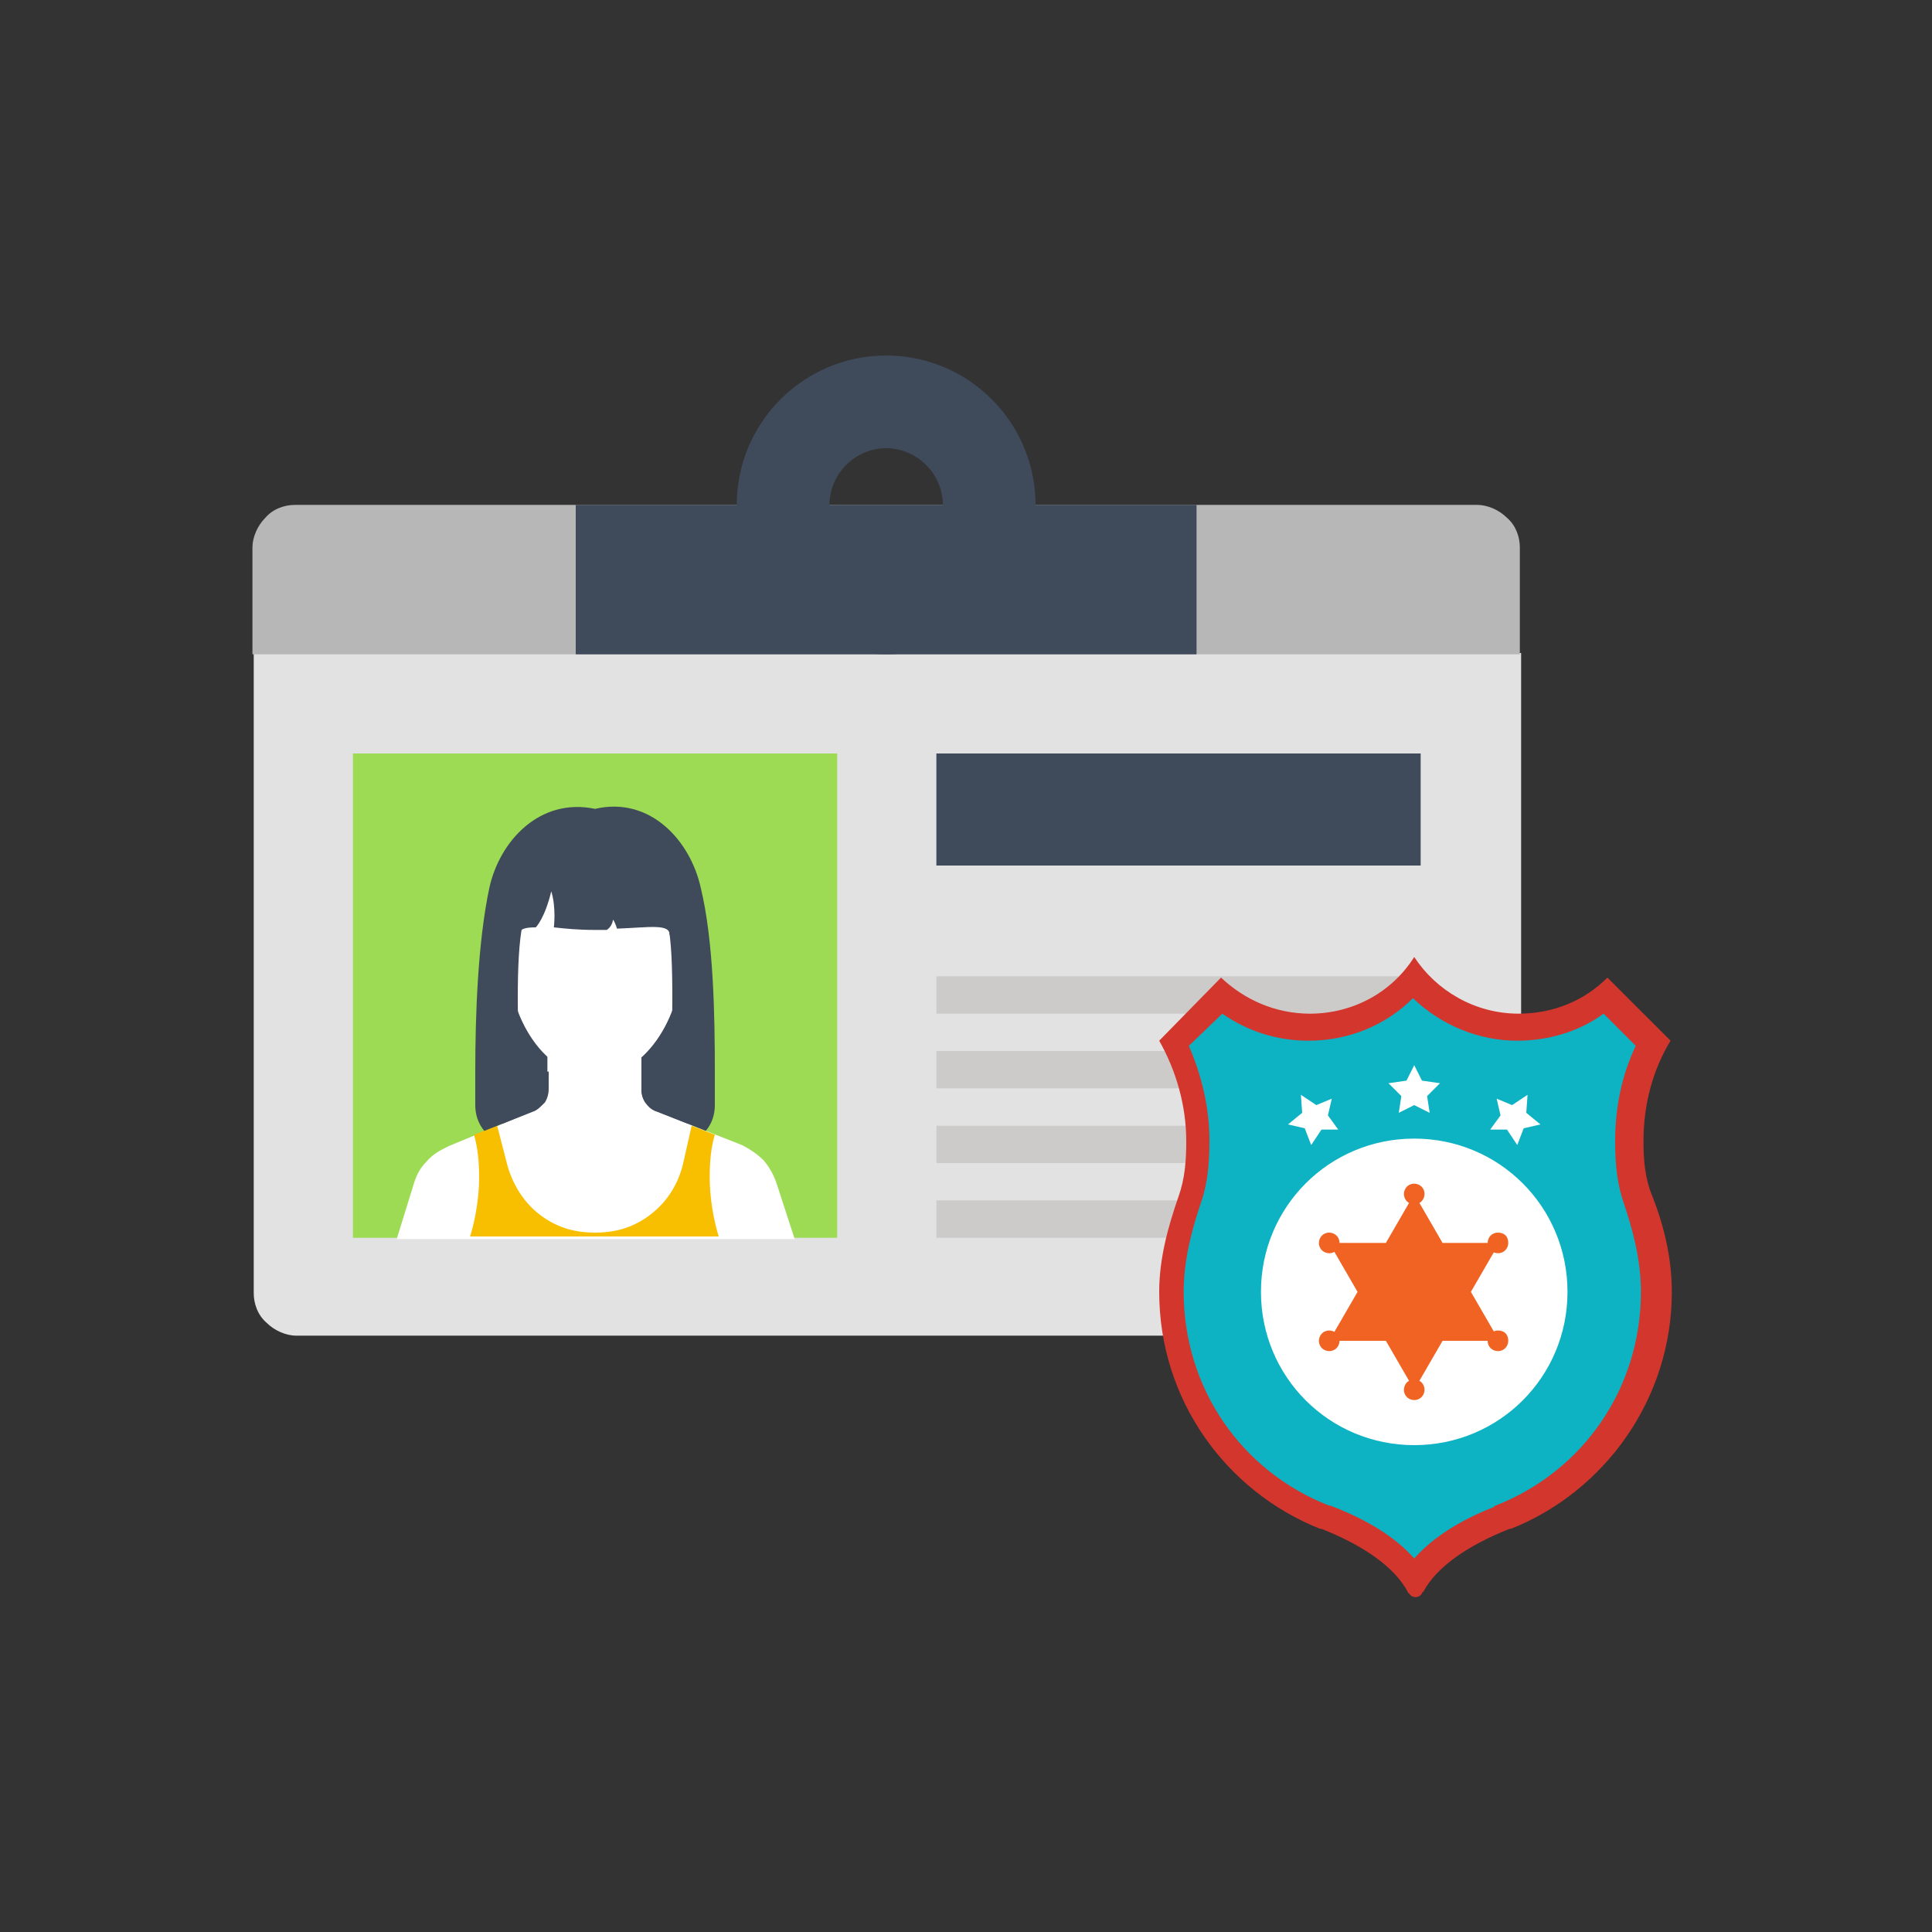
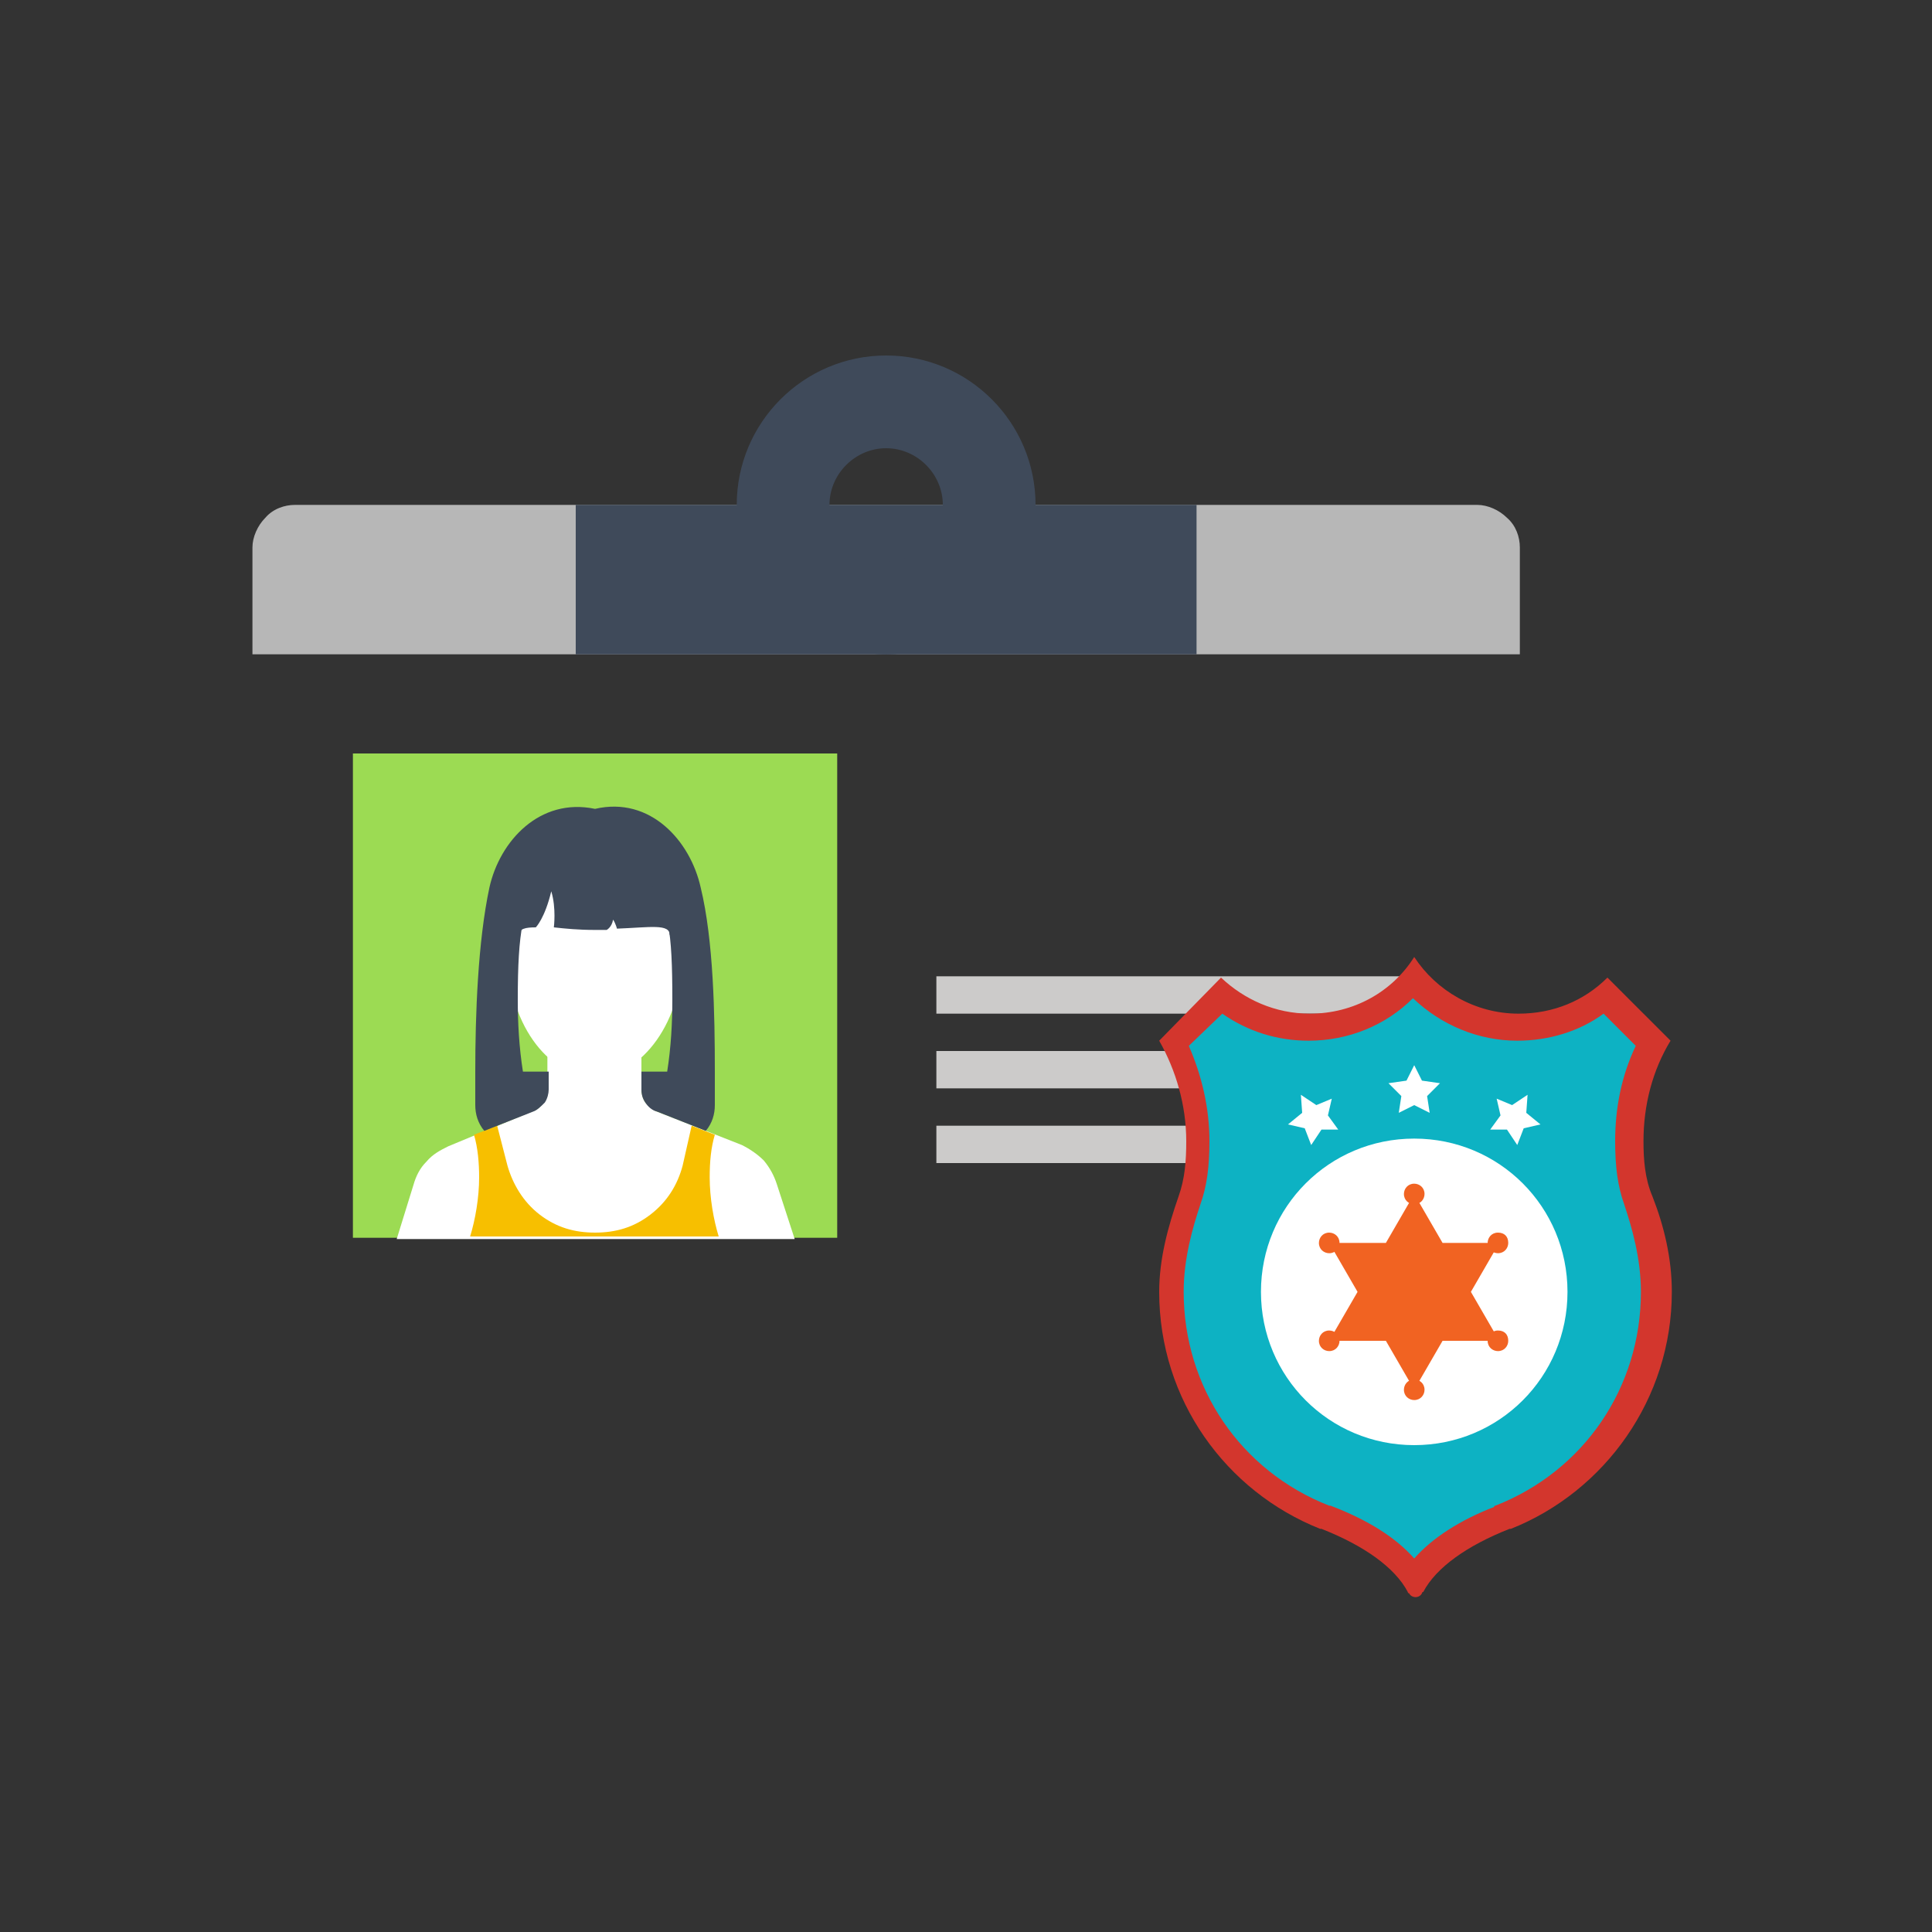
<svg xmlns="http://www.w3.org/2000/svg" version="1.1" id="Layer_1" x="0px" y="0px" width="150px" height="150px" viewBox="0 0 150 150" style="enable-background:new 0 0 150 150;" xml:space="preserve">
  <rect x="0" y="0" width="150" height="150" fill="#333333" stroke="none" />
  <style type="text/css">
	.st0{fill:#F16322;}
	.st1{fill:#0DB2C3;stroke:#606060;stroke-miterlimit:10;}
	.st2{fill:#F7BF00;}
	.st3{fill:#9CDB53;}
	.st4{fill:#9CDB53;stroke:#606060;stroke-miterlimit:10;}
	.st5{fill:#F7BF00;stroke:#606060;stroke-miterlimit:10;}
	.st6{fill:none;stroke:#606060;stroke-width:1.5;stroke-miterlimit:10;}
	.st7{fill:#FFFFFF;}
	.st8{fill:#606060;}
	.st9{fill:#231F20;}
	.st10{fill:#D3362D;}
	.st11{fill:#B7B7B7;}
	.st12{fill:#E2E2E2;}
	.st13{fill:#0DB2C3;}
	.st14{fill:#F8C963;}
	.st15{opacity:0.25;}
	.st16{fill:#F67656;}
	.st17{fill:#3F4A5A;}
	.st18{clip-path:url(#SVGID_2_);}
	.st19{fill:#262E37;}
	.st20{fill:#333C49;}
	.st21{fill:#CCCBCA;}
	.st22{fill:none;stroke:#E2E2E2;stroke-miterlimit:10;}
	.st23{clip-path:url(#SVGID_4_);}
	.st24{fill:#EFEFEF;}
	.st25{clip-path:url(#SVGID_6_);}
	.st26{fill:#E6E5E5;}
	.st27{fill-rule:evenodd;clip-rule:evenodd;fill:#FFFFFF;}
	.st28{fill-rule:evenodd;clip-rule:evenodd;fill:#606060;}
	.st29{fill-rule:evenodd;clip-rule:evenodd;fill:#B7B7B7;}
	.st30{fill:#D9D8D7;}
	.st31{fill:#F6D191;}
	.st32{fill:#DCAC66;}
	.st33{fill:#3B216D;}
	.st34{fill:#7FB23D;}
	.st35{fill:#493226;}
	.st36{fill:#783F36;}
	.st37{fill:#827B44;}
	.st38{fill:#D2CD72;}
	.st39{fill:#96B430;}
	.st40{fill:#C1D385;}
	.st41{fill:#D4E6CF;}
	.st42{fill:#F2F2F2;}
	.st43{fill:#CCCBC3;}
	.st44{fill:#991C48;}
	.st45{fill:#3F5F73;}
	.st46{fill:#795547;}
	.st47{fill:#E2421E;}
	.st48{opacity:0.5;fill:#CCCCCC;}
	.st49{opacity:0.5;fill:#D3362D;}
	.st50{fill:#BADBAC;}
	.st51{fill:#663F30;}
	.st52{opacity:0.3;fill:#663F30;}
	.st53{fill:#164257;}
	.st54{fill:#F29D00;}
	.st55{opacity:0.5;fill:#F29D00;}
	.st56{opacity:0.7;fill:#FFFFFF;}
	.st57{clip-path:url(#SVGID_8_);}
	.st58{fill:#2C3E50;}
	.st59{fill:#2880B9;}
	.st60{fill:#E6E6E6;}
	.st61{fill:#D2D3D3;}
	.st62{fill:#8B511B;}
	.st63{fill:#193146;}
	.st64{fill:#256CA3;}
	.st65{fill:#3C6D96;}
	.st66{fill:#4D93C1;}
	.st67{fill:#CFB267;}
	.st68{fill:#3E9ACE;}
	.st69{fill:#FBD099;}
	.st70{fill:#2C5871;}
	.st71{fill:#0F303F;}
	.st72{fill:#FC611F;}
	.st73{fill:#FDC00F;}
	.st74{fill:#EB9900;}
	.st75{fill:#EC5F0A;}
	.st76{fill:#9E3135;}
	.st77{fill:#E64500;}
	.st78{fill:#CCCCCC;}
	.st79{fill:#D9FAFC;}
	.st80{fill:#A0EBFF;}
	.st81{fill:#79D5ED;}
	.st82{opacity:0.5;fill:#0F303F;}
	.st83{clip-path:url(#SVGID_10_);}
	.st84{fill:#109D59;}
	.st85{fill:#FFD752;}
	.st86{fill:#563700;}
	.st87{fill:#FFE9AB;}
	.st88{fill:#F2CF77;}
	.st89{fill:#E56644;}
	.st90{fill:#FF3E3E;}
	.st91{fill:#BEA88A;}
	.st92{fill:#C10000;}
	.st93{fill:#EA1818;}
	.st94{fill-rule:evenodd;clip-rule:evenodd;fill:#F7BF00;}
	.st95{fill-rule:evenodd;clip-rule:evenodd;fill:#EF2525;}
	.st96{fill-rule:evenodd;clip-rule:evenodd;fill:#FF6EE4;}
	.st97{fill-rule:evenodd;clip-rule:evenodd;fill:#72C133;}
	.st98{fill:#537E47;}
	.st99{fill:#EDA94F;}
	.st100{fill:#FF6EE4;}
	.st101{fill:#E6ECF0;}
	.st102{fill:#C6CBCE;}
	.st103{fill:#FFF30B;}
	.st104{fill:#F0EFEF;}
	.st105{fill:#F05937;}
	.st106{fill:#1F9AFF;}
	.st107{fill:#C0C0C0;}
	.st108{fill:#3B4F5F;}
	.st109{fill:#739ABC;}
	.st110{fill:#678AA8;}
	.st111{fill:#86929C;}
	.st112{fill:#E54F30;}
	.st113{fill:#5C6973;}
	.st114{fill:#E0E0E0;}
	.st115{fill:#97B1C9;}
	.st116{fill:#4C5965;}
	.st117{fill:#B7D8F1;}
	.st118{opacity:0.55;}
	.st119{fill:#169360;}
	.st120{fill:#158AD1;}
	.st121{fill:#AFAFAF;}
	.st122{fill:#FFD400;}
	.st123{fill:#FFDD50;}
	.st124{fill:#DBDBDB;}
	.st125{fill:#878787;}
	.st126{fill:#005899;}
	.st127{fill:#444B54;}
	.st128{fill:#353535;}
	.st129{fill:#FDD4A6;}
	.st130{fill:#F0BC87;}
	.st131{fill:#CD986A;}
	.st132{fill:#FFEAC9;}
	.st133{fill:#FFE5CC;}
	.st134{fill:#808795;}
	.st135{fill:#4E5560;}
	.st136{opacity:0.5;}
	.st137{fill:#66696B;}
	.st138{fill:#F93A55;}
	.st139{fill:#D8A16F;}
	.st140{fill:#FFF7EE;}
	.st141{opacity:0.4;}
	.st142{fill:#464E54;}
	.st143{fill:#FFC628;}
	.st144{fill:#E8A600;}
	.st145{fill:#9B5400;}
	.st146{opacity:0.2;}
	.st147{opacity:0.3;}
	.st148{opacity:0.13;}
	.st149{opacity:0.18;}
	.st150{opacity:0.11;}
	.st151{fill:#1D2023;}
	.st152{fill:#FFD5AC;}
	.st153{opacity:0.7;}
	.st154{fill:#E8AA7C;}
	.st155{fill:#FFF3D9;}
	.st156{fill:#3E4758;}
	.st157{fill:#FF5E4C;}
	.st158{opacity:0.6;}
	.st159{fill:#8095B2;}
	.st160{fill:#596273;}
	.st161{fill:#E8E8E8;}
	.st162{fill:#37B0F4;}
	.st163{fill:#1D86CC;}
	.st164{opacity:0.4;fill:#CC7E1F;enable-background:new    ;}
	.st165{fill:#FA4138;}
	.st166{fill:#CE2525;}
	.st167{fill:#F8BB85;}
	.st168{opacity:0.8;}
	.st169{fill:#FFF0CC;}
	.st170{fill:#FFDA00;}
	.st171{opacity:0.19;}
	.st172{fill:#D89621;}
	.st173{fill:none;}
	.st174{fill:#EB5949;}
	.st175{fill:#0E3656;}
	.st176{fill:#D6DADD;}
	.st177{fill:#405F78;}
	.st178{fill:#F2A010;}
	.st179{fill:#79BBBF;}
	.st180{fill:#1B4763;}
	.st181{fill:#86CCCC;}
	.st182{fill:#AFD2D2;}
	.st183{fill:#FAAB1F;}
	.st184{fill:#F19618;}
	.st185{fill:#FFEED2;}
	.st186{fill:#E5E5E5;}
	.st187{fill:#A4B1BB;}
	.st188{fill:#475059;}
	.st189{fill:#8B9CAA;}
	.st190{fill:#3C9987;}
	.st191{clip-path:url(#SVGID_12_);fill:#FFFFFF;}
	.st192{clip-path:url(#SVGID_12_);fill:#FD9827;}
	.st193{fill:#502B8B;}
	.st194{fill:none;stroke:#606060;stroke-miterlimit:10;}
	.st195{fill:#E6E9EE;}
	.st196{clip-path:url(#SVGID_14_);}
	.st197{fill:#D6D6D6;}
	.st198{fill-rule:evenodd;clip-rule:evenodd;fill:#9CDB53;}
	.st199{fill-rule:evenodd;clip-rule:evenodd;fill:#0DB2C3;}
	
		.st200{fill-rule:evenodd;clip-rule:evenodd;fill:#F16322;stroke:#545454;stroke-width:1.5;stroke-linecap:round;stroke-linejoin:round;stroke-miterlimit:10;}
	.st201{fill:#A7A9E4;}
	.st202{fill:#FFFFFF;stroke:#231F20;stroke-width:1.5;stroke-linecap:round;stroke-linejoin:round;stroke-miterlimit:10;}
	.st203{fill:none;stroke:#606060;stroke-linejoin:bevel;stroke-miterlimit:10;}
	.st204{fill:#6E8742;}
	.st205{fill:#79AD54;}
	.st206{fill:#8FA34F;}
	.st207{fill:#599C4B;}
	.st208{fill:#79BF5A;}
	.st209{fill:#272E2A;}
	.st210{fill:#5F9646;}
	.st211{fill:#543B31;}
	.st212{fill:#3E4F47;}
	.st213{fill:#5C756A;}
	.st214{fill:#2B2B2B;}
	.st215{fill:#DC4437;}
	.st216{fill:#DC9061;}
	.st217{fill:#EBB052;}
	.st218{fill:#4D3B34;}
	.st219{fill:#89695E;}
	.st220{fill:#996B5A;}
	.st221{fill:#454545;}
	.st222{fill:#262626;}
	.st223{fill:#D9C1B7;}
	.st224{fill:#E7AD74;}
	.st225{fill:#754537;}
	.st226{fill:#1F1F1F;}
	.st227{fill:#5C3E33;}
	.st228{fill:#808080;}
</style>
  <g>
-     <path class="st12" d="M118,50.7H19.7v49.7c0,0.8,0.3,1.7,1,2.3c0.6,0.6,1.5,1,2.3,1h91.8c0.8,0,1.7-0.3,2.3-1c0.6-0.6,1-1.5,1-2.3   V50.7z" />
    <path class="st11" d="M118,42.5c0-0.8-0.3-1.7-1-2.3c-0.6-0.6-1.5-1-2.3-1H22.9c-0.8,0-1.7,0.3-2.3,1c-0.6,0.6-1,1.5-1,2.3v8.3H118   V42.5z" />
    <g>
      <rect x="44.7" y="39.2" class="st17" width="48.2" height="11.6" />
      <path class="st17" d="M68.8,27.6c-6.4,0-11.6,5.2-11.6,11.6c0,6.4,5.2,11.6,11.6,11.6c6.4,0,11.6-5.2,11.6-11.6    C80.4,32.8,75.2,27.6,68.8,27.6z M68.8,43.6c-2.4,0-4.4-2-4.4-4.4c0-2.4,2-4.4,4.4-4.4c2.4,0,4.4,2,4.4,4.4    C73.2,41.6,71.2,43.6,68.8,43.6z" />
    </g>
    <g>
      <g>
        <rect x="27.4" y="58.5" class="st3" width="37.6" height="37.6" />
        <g>
-           <polygon class="st17" points="52.6,70.3 39.8,70.3 38.9,89 53.5,89     " />
          <path class="st7" d="M60.3,91.9c-0.2-0.6-0.5-1.2-1-1.8c-0.5-0.5-1.1-0.9-1.7-1.2L51,86.3c-0.3-0.1-0.6-0.4-0.9-0.7      c-0.2-0.3-0.3-0.7-0.3-1v-3.2h-7.3v3.2c0,0.4-0.1,0.7-0.3,1c-0.2,0.3-0.5,0.6-0.9,0.7L34.8,89c-0.6,0.3-1.2,0.6-1.7,1.2      c-0.5,0.5-0.8,1.1-1,1.8l-1.3,4.2h30.9L60.3,91.9z" />
          <path class="st2" d="M37.2,91.4c0,1.6-0.3,3.3-0.7,4.6h19.3c-0.4-1.3-0.7-3-0.7-4.6c0-1.2,0.1-2.3,0.4-3.3l-1.8-0.7L53,90.5      c-0.4,1.5-1.2,2.8-2.5,3.8c-1.3,1-2.7,1.4-4.3,1.4c-1.6,0-3-0.4-4.3-1.4c-1.3-1-2.1-2.4-2.5-3.8l-0.8-3.1l-1.8,0.7      C37.1,89.1,37.2,90.3,37.2,91.4z" />
          <path class="st7" d="M46.2,65c-4,0-6.8,2.9-6.8,9c0,5.2,3,9.6,6.8,9.6c3.7,0,6.8-4.4,6.8-9.6C53,67.8,50.1,65,46.2,65z" />
          <path class="st17" d="M52.3,65.3h-6.1h-6.1c0,0-0.9,6.1,0.2,7.3c0-0.5,0.5-0.6,1.3-0.6c0,0,0.7-0.7,1.2-2.8      C43.2,70.5,43,72,43,72c0.9,0.1,1.9,0.2,3.2,0.2c0.3,0,0.6,0,0.9,0c0,0,0.4-0.2,0.5-0.8c0.2,0.3,0.3,0.7,0.3,0.7      c2.6-0.1,4.1-0.4,4.1,0.5C53.1,71.4,52.3,65.3,52.3,65.3z" />
          <path class="st17" d="M41.4,86.3c0.3-0.1,0.6-0.4,0.9-0.7c0.2-0.3,0.3-0.7,0.3-1v-1.4h-2c-0.3-1.9-0.4-3.8-0.4-5.6      c0-5.3,0.4-7.3,1.8-9.1c1.9-2.3,4.2-2.8,4.2-2.8s2.3,0.5,4.2,2.8c1.5,1.8,1.8,3.8,1.8,9.1c0,1.8-0.1,3.7-0.4,5.6h-2v1.4      c0,0.4,0.1,0.7,0.3,1c0.2,0.3,0.5,0.6,0.9,0.7l3.8,1.5c0.5-0.6,0.7-1.3,0.7-2v-2.6c0-4.4-0.1-10.2-1.1-14.3      c-0.8-3.6-3.9-7.1-8.2-6.1c-4.3-0.9-7.4,2.5-8.2,6.1c-0.9,4.2-1.1,9.9-1.1,14.3v2.6c0,0.7,0.2,1.4,0.7,2L41.4,86.3z" />
        </g>
      </g>
      <g>
        <g>
-           <rect x="72.7" y="93.2" class="st21" width="18.8" height="2.9" />
          <rect x="72.7" y="87.4" class="st21" width="37.6" height="2.9" />
          <rect x="72.7" y="81.6" class="st21" width="37.6" height="2.9" />
          <rect x="72.7" y="75.8" class="st21" width="37.6" height="2.9" />
        </g>
      </g>
-       <rect x="72.7" y="58.5" class="st17" width="37.6" height="8.7" />
    </g>
  </g>
  <g>
    <path class="st10" d="M127.6,88.6c0-2.8,0.7-5.5,2.1-7.8l-4.9-4.9c-1.8,1.8-4.2,2.8-6.9,2.8c-3.4,0-6.4-1.8-8.1-4.4   c-1.7,2.7-4.7,4.4-8.1,4.4c-2.7,0-5.1-1.1-6.9-2.8L90,80.8c1.3,2.3,2.1,5,2.1,7.8c0,1.5-0.1,2.9-0.6,4.3c-0.8,2.3-1.5,4.8-1.5,7.4   c0,8.4,5.2,15.5,12.5,18.4c0,0,0.1,0,0.1,0c3.3,1.3,5.7,3,6.7,4.9c0,0,0,0.1,0.1,0.1c0.1,0.2,0.3,0.3,0.5,0.3   c0.2,0,0.4-0.1,0.5-0.3c0,0,0-0.1,0.1-0.1c1-1.9,3.4-3.6,6.7-4.9c0,0,0,0,0.1,0c7.3-2.9,12.5-10.1,12.5-18.4c0-2.6-0.6-5.1-1.5-7.4   C127.7,91.5,127.6,90,127.6,88.6z" />
    <path class="st13" d="M109.8,121c-1.4-1.6-3.6-3-6.5-4.1c0,0-0.1,0-0.1,0c-6.9-2.7-11.3-9.2-11.3-16.6c0-2.6,0.7-5,1.3-6.8   c0.5-1.4,0.7-2.9,0.7-4.9c0-2.6-0.6-5.1-1.6-7.4l2.6-2.5c2,1.4,4.3,2.1,6.7,2.1c3.1,0,6-1.2,8.1-3.3c2.2,2.1,5.1,3.3,8.1,3.3   c2.4,0,4.8-0.7,6.7-2.1l2.5,2.5c-1.1,2.3-1.6,4.8-1.6,7.4c0,2,0.2,3.5,0.7,4.9c0.6,1.8,1.3,4.2,1.3,6.8c0,7.4-4.4,13.9-11.3,16.6   c0,0-0.1,0-0.1,0.1C113.4,118,111.2,119.4,109.8,121z" />
    <g>
      <polygon class="st7" points="109.8,82.7 110.4,83.9 111.8,84.1 110.8,85.1 111,86.4 109.8,85.8 108.6,86.4 108.8,85.1 107.8,84.1     109.2,83.9   " />
      <polygon class="st7" points="118.6,85 118.5,86.4 119.6,87.3 118.3,87.6 117.8,88.9 117,87.7 115.7,87.7 116.5,86.6 116.2,85.3     117.4,85.8   " />
      <polygon class="st7" points="101,85 102.2,85.8 103.4,85.3 103.1,86.6 103.9,87.7 102.6,87.7 101.8,88.9 101.3,87.6 100,87.3     101.1,86.4   " />
    </g>
    <path class="st7" d="M121.7,100.3c0,6.6-5.3,11.9-11.9,11.9s-11.9-5.3-11.9-11.9c0-6.6,5.3-11.9,11.9-11.9S121.7,93.7,121.7,100.3z   " />
    <g>
      <polygon class="st0" points="109.8,92.7 112,96.5 116.4,96.5 114.2,100.3 116.4,104.1 112,104.1 109.8,107.9 107.6,104.1     103.2,104.1 105.4,100.3 103.2,96.5 107.6,96.5   " />
      <path class="st0" d="M110.6,92.7c0,0.4-0.3,0.8-0.8,0.8c-0.4,0-0.8-0.3-0.8-0.8c0-0.4,0.3-0.8,0.8-0.8    C110.2,91.9,110.6,92.2,110.6,92.7z" />
      <path class="st0" d="M117.1,96.5c0,0.4-0.3,0.8-0.8,0.8c-0.4,0-0.8-0.3-0.8-0.8c0-0.4,0.3-0.8,0.8-0.8    C116.8,95.7,117.1,96,117.1,96.5z" />
      <path class="st0" d="M117.1,104.1c0,0.4-0.3,0.8-0.8,0.8c-0.4,0-0.8-0.3-0.8-0.8c0-0.4,0.3-0.8,0.8-0.8    C116.8,103.3,117.1,103.6,117.1,104.1z" />
      <path class="st0" d="M110.6,107.9c0,0.4-0.3,0.8-0.8,0.8c-0.4,0-0.8-0.3-0.8-0.8c0-0.4,0.3-0.8,0.8-0.8    C110.2,107.1,110.6,107.4,110.6,107.9z" />
      <path class="st0" d="M104,104.1c0,0.4-0.3,0.8-0.8,0.8c-0.4,0-0.8-0.3-0.8-0.8c0-0.4,0.3-0.8,0.8-0.8    C103.6,103.3,104,103.6,104,104.1z" />
      <path class="st0" d="M104,96.5c0,0.4-0.3,0.8-0.8,0.8c-0.4,0-0.8-0.3-0.8-0.8c0-0.4,0.3-0.8,0.8-0.8C103.6,95.7,104,96,104,96.5z" />
    </g>
  </g>
</svg>